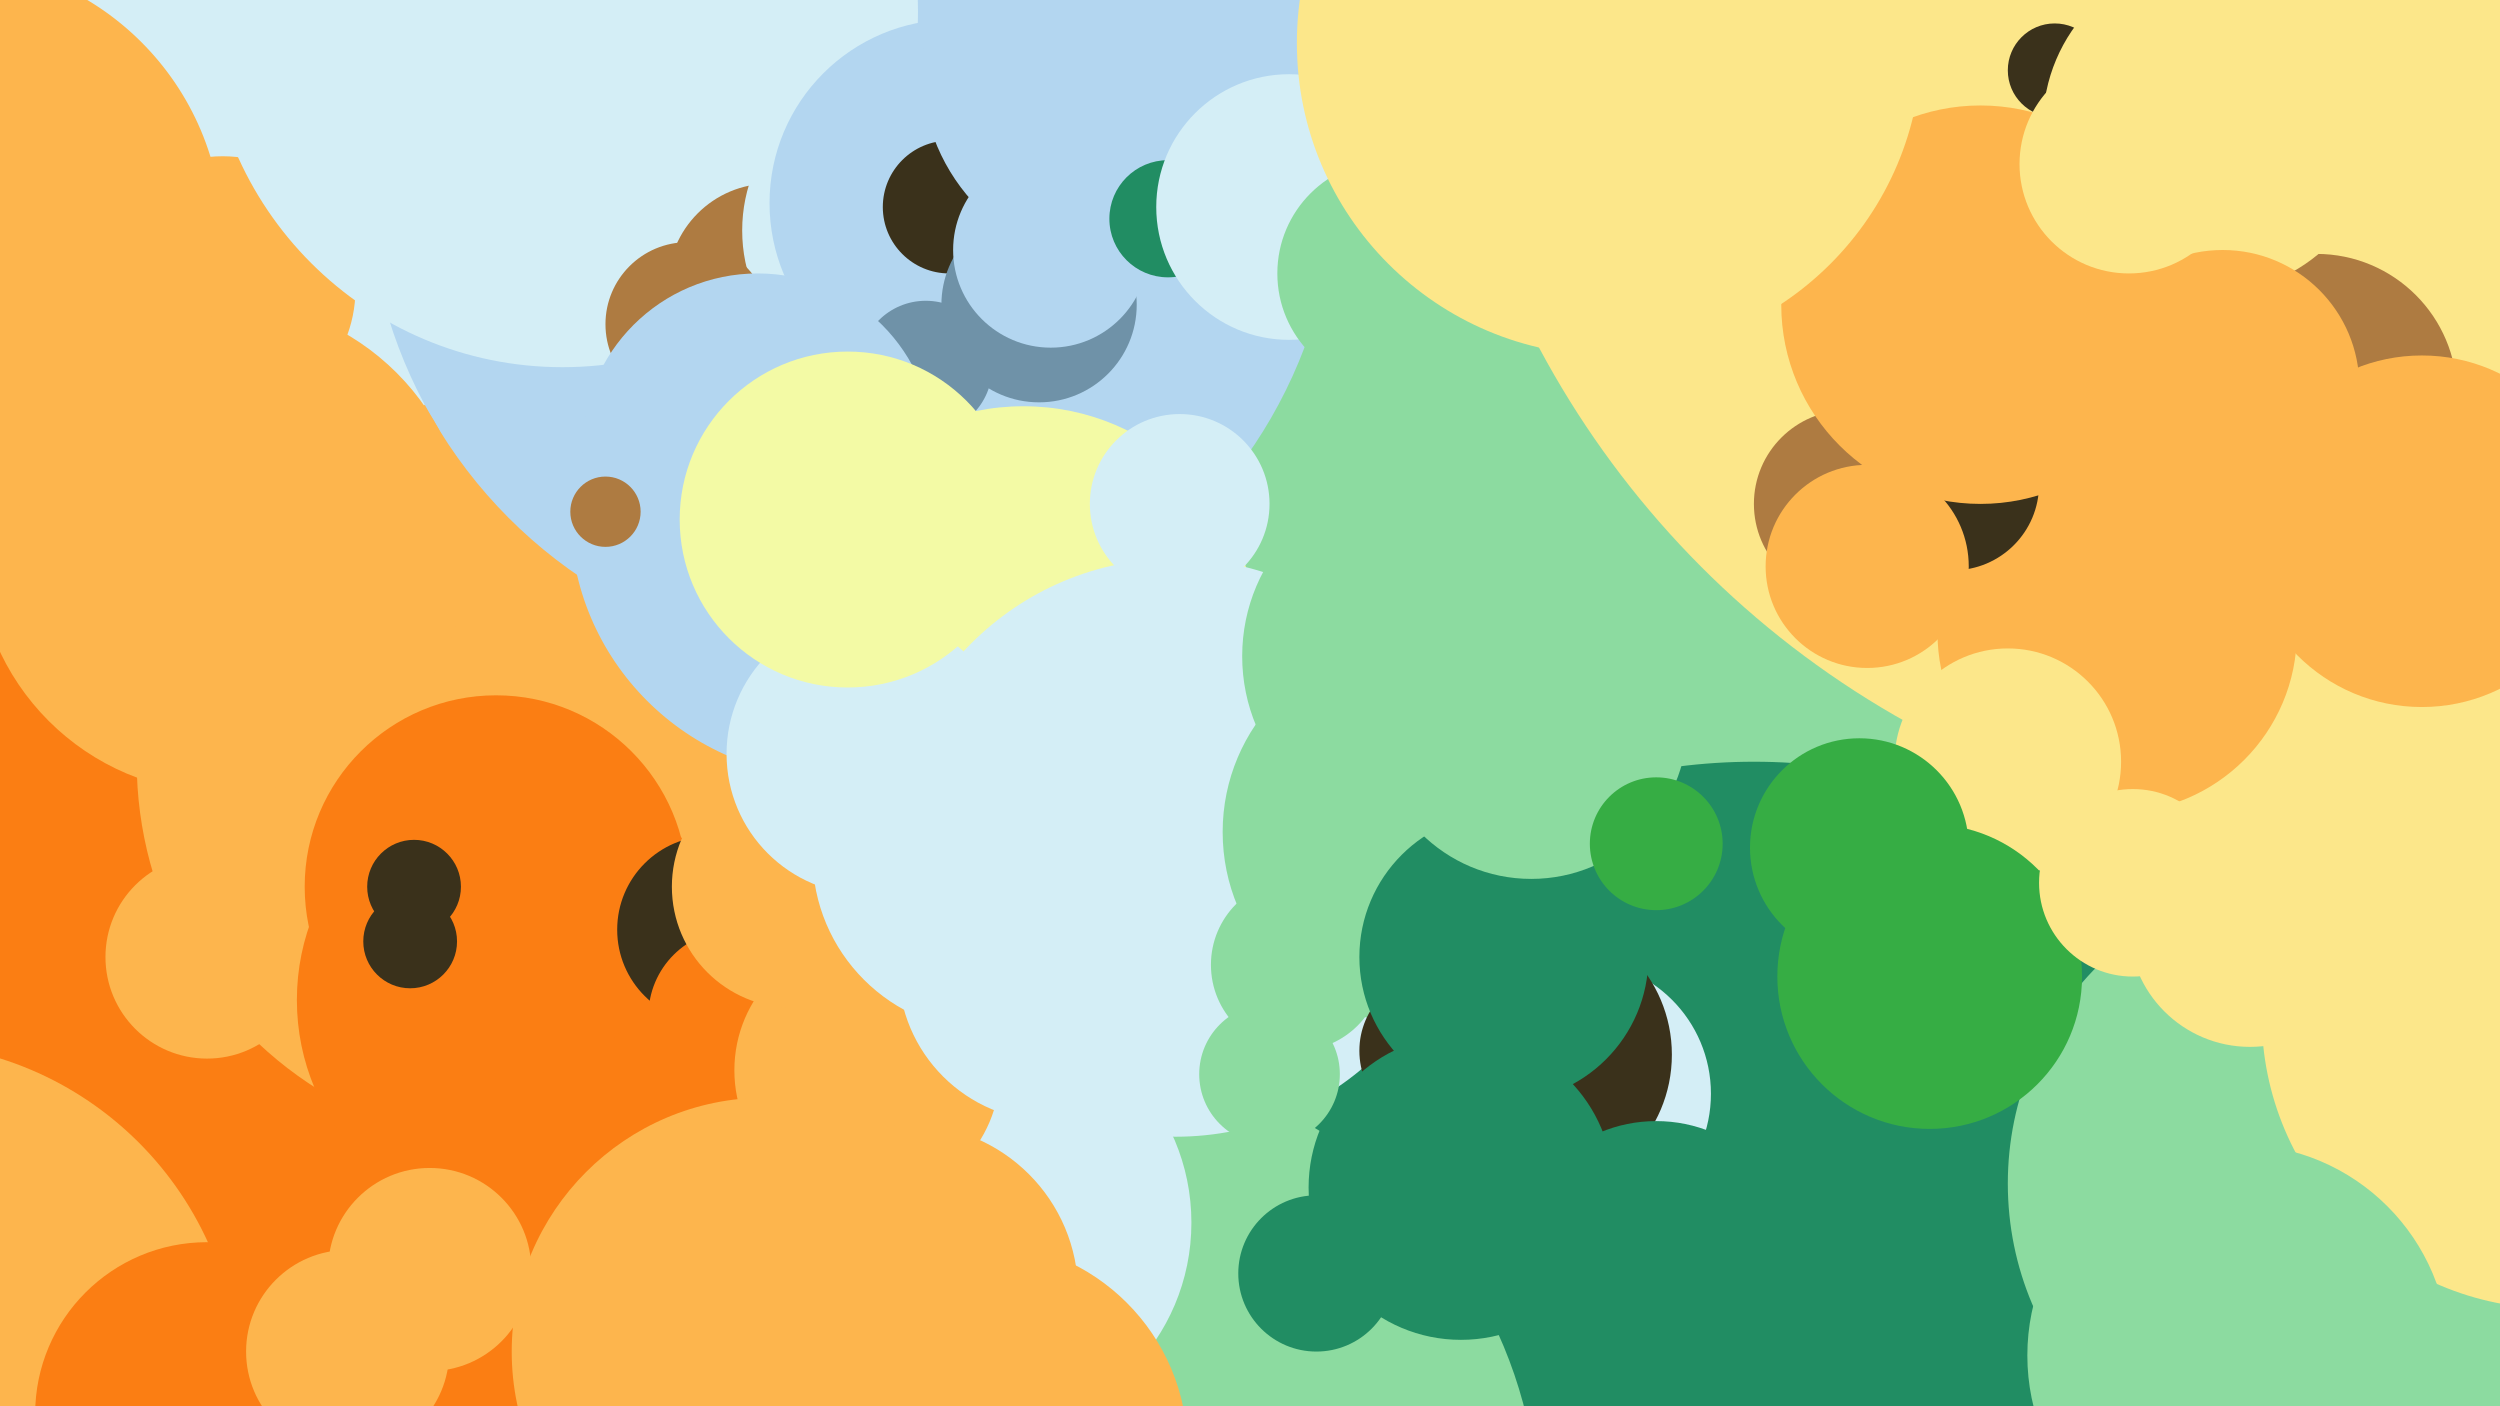
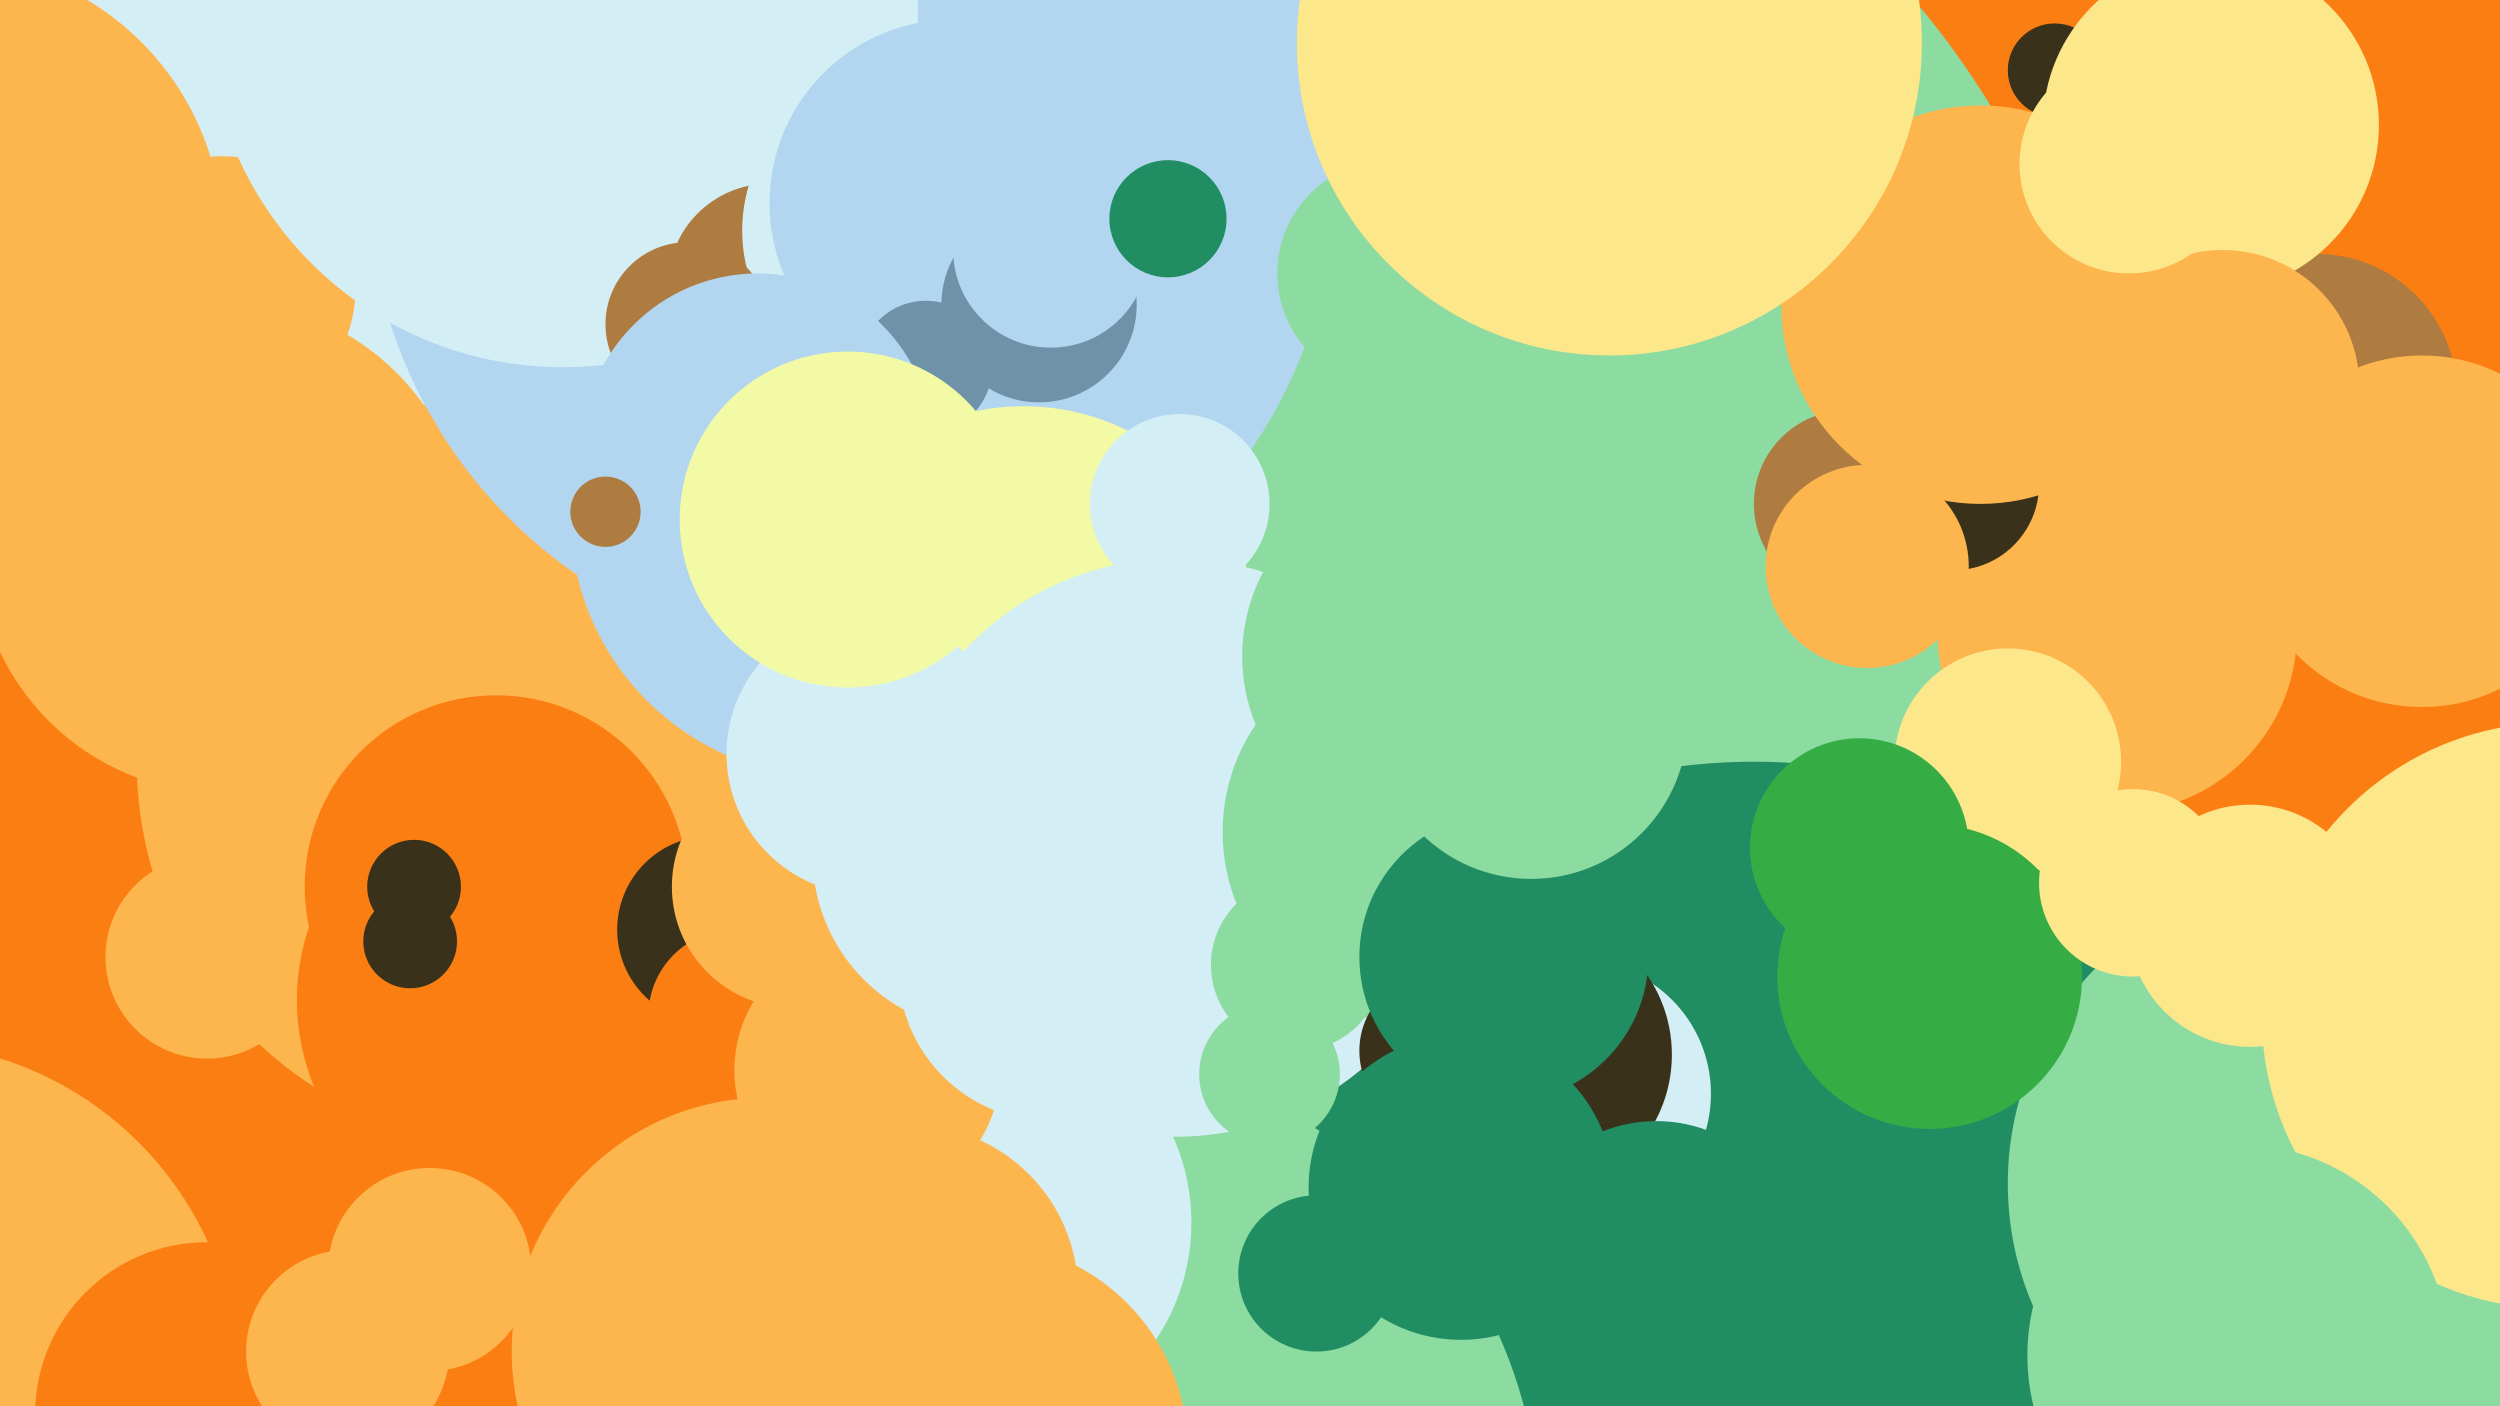
<svg xmlns="http://www.w3.org/2000/svg" width="640px" height="360px">
  <rect width="640" height="360" fill="rgb(251,126,19)" />
  <circle cx="53" cy="245" r="26" fill="rgb(253,181,77)" />
  <circle cx="322" cy="142" r="220" fill="rgb(140,219,160)" />
  <circle cx="449" cy="347" r="152" fill="rgb(33,141,99)" />
  <circle cx="134" cy="195" r="99" fill="rgb(253,181,77)" />
  <circle cx="39" cy="16" r="112" fill="rgb(212,238,246)" />
  <circle cx="218" cy="45" r="124" fill="rgb(179,214,240)" />
  <circle cx="57" cy="74" r="34" fill="rgb(253,181,77)" />
  <circle cx="57" cy="140" r="63" fill="rgb(253,181,77)" />
  <circle cx="276" cy="390" r="118" fill="rgb(140,219,160)" />
  <circle cx="144" cy="3" r="91" fill="rgb(212,238,246)" />
  <circle cx="134" cy="256" r="58" fill="rgb(251,126,19)" />
  <circle cx="251" cy="313" r="54" fill="rgb(212,238,246)" />
  <circle cx="213" cy="132" r="67" fill="rgb(179,214,240)" />
  <circle cx="127" cy="227" r="49" fill="rgb(251,126,19)" />
-   <circle cx="604" cy="-23" r="238" fill="rgb(252,231,138)" />
  <circle cx="526" cy="18" r="12" fill="rgb(58,49,27)" />
  <circle cx="182" cy="238" r="24" fill="rgb(58,49,27)" />
  <circle cx="106" cy="227" r="12" fill="rgb(58,49,27)" />
  <circle cx="197" cy="73" r="26" fill="rgb(174,123,65)" />
  <circle cx="542" cy="162" r="46" fill="rgb(253,181,77)" />
  <circle cx="188" cy="260" r="22" fill="rgb(251,126,19)" />
  <circle cx="230" cy="59" r="40" fill="rgb(212,238,246)" />
  <circle cx="244" cy="52" r="47" fill="rgb(179,214,240)" />
  <circle cx="110" cy="325" r="26" fill="rgb(253,181,77)" />
-   <circle cx="243" cy="53" r="17" fill="rgb(58,49,27)" />
  <circle cx="176" cy="83" r="21" fill="rgb(174,123,65)" />
  <circle cx="222" cy="274" r="34" fill="rgb(253,181,77)" />
  <circle cx="514" cy="195" r="29" fill="rgb(252,231,138)" />
  <circle cx="266" cy="78" r="25" fill="rgb(111,146,168)" />
  <circle cx="404" cy="280" r="34" fill="rgb(212,238,246)" />
  <circle cx="286" cy="18" r="50" fill="rgb(179,214,240)" />
  <circle cx="262" cy="164" r="60" fill="rgb(243,250,165)" />
  <circle cx="269" cy="64" r="25" fill="rgb(179,214,240)" />
  <circle cx="473" cy="129" r="24" fill="rgb(174,123,65)" />
  <circle cx="299" cy="56" r="15" fill="rgb(33,141,99)" />
  <circle cx="196" cy="346" r="65" fill="rgb(253,181,77)" />
  <circle cx="593" cy="101" r="36" fill="rgb(174,123,65)" />
  <circle cx="302" cy="129" r="23" fill="rgb(212,238,246)" />
  <circle cx="-26" cy="354" r="87" fill="rgb(253,181,77)" />
  <circle cx="593" cy="303" r="79" fill="rgb(140,219,160)" />
  <circle cx="301" cy="217" r="74" fill="rgb(212,238,246)" />
  <circle cx="53" cy="362" r="44" fill="rgb(251,126,19)" />
  <circle cx="476" cy="217" r="28" fill="rgb(54,173,68)" />
-   <circle cx="330" cy="53" r="34" fill="rgb(212,238,246)" />
  <circle cx="362" cy="213" r="49" fill="rgb(140,219,160)" />
  <circle cx="203" cy="227" r="31" fill="rgb(253,181,77)" />
  <circle cx="500" cy="124" r="22" fill="rgb(58,49,27)" />
  <circle cx="332" cy="247" r="22" fill="rgb(140,219,160)" />
  <circle cx="654" cy="260" r="75" fill="rgb(252,231,138)" />
  <circle cx="478" cy="145" r="26" fill="rgb(253,181,77)" />
  <circle cx="368" cy="269" r="20" fill="rgb(58,49,27)" />
  <circle cx="566" cy="32" r="43" fill="rgb(252,231,138)" />
  <circle cx="356" cy="70" r="29" fill="rgb(140,219,160)" />
  <circle cx="507" cy="78" r="51" fill="rgb(253,181,77)" />
  <circle cx="392" cy="270" r="36" fill="rgb(58,49,27)" />
  <circle cx="385" cy="245" r="37" fill="rgb(33,141,99)" />
  <circle cx="569" cy="99" r="35" fill="rgb(253,181,77)" />
  <circle cx="251" cy="371" r="53" fill="rgb(253,181,77)" />
  <circle cx="105" cy="241" r="12" fill="rgb(58,49,27)" />
  <circle cx="392" cy="185" r="40" fill="rgb(140,219,160)" />
  <circle cx="-14" cy="61" r="71" fill="rgb(253,181,77)" />
  <circle cx="89" cy="346" r="26" fill="rgb(253,181,77)" />
  <circle cx="424" cy="324" r="37" fill="rgb(33,141,99)" />
  <circle cx="412" cy="11" r="80" fill="rgb(252,231,138)" />
  <circle cx="620" cy="136" r="45" fill="rgb(253,181,77)" />
  <circle cx="494" cy="250" r="39" fill="rgb(54,173,68)" />
  <circle cx="546" cy="226" r="24" fill="rgb(252,231,138)" />
  <circle cx="364" cy="168" r="46" fill="rgb(140,219,160)" />
  <circle cx="237" cy="94" r="17" fill="rgb(111,146,168)" />
  <circle cx="194" cy="115" r="45" fill="rgb(179,214,240)" />
  <circle cx="573" cy="347" r="54" fill="rgb(140,219,160)" />
  <circle cx="253" cy="219" r="45" fill="rgb(212,238,246)" />
  <circle cx="155" cy="131" r="9" fill="rgb(174,123,65)" />
  <circle cx="269" cy="248" r="39" fill="rgb(212,238,246)" />
  <circle cx="374" cy="304" r="39" fill="rgb(33,141,99)" />
  <circle cx="325" cy="275" r="18" fill="rgb(140,219,160)" />
  <circle cx="545" cy="42" r="28" fill="rgb(252,231,138)" />
  <circle cx="222" cy="193" r="36" fill="rgb(212,238,246)" />
-   <circle cx="424" cy="216" r="17" fill="rgb(54,173,68)" />
  <circle cx="576" cy="237" r="31" fill="rgb(252,231,138)" />
  <circle cx="217" cy="133" r="43" fill="rgb(243,250,165)" />
  <circle cx="233" cy="331" r="43" fill="rgb(253,181,77)" />
  <circle cx="337" cy="326" r="20" fill="rgb(33,141,99)" />
</svg>